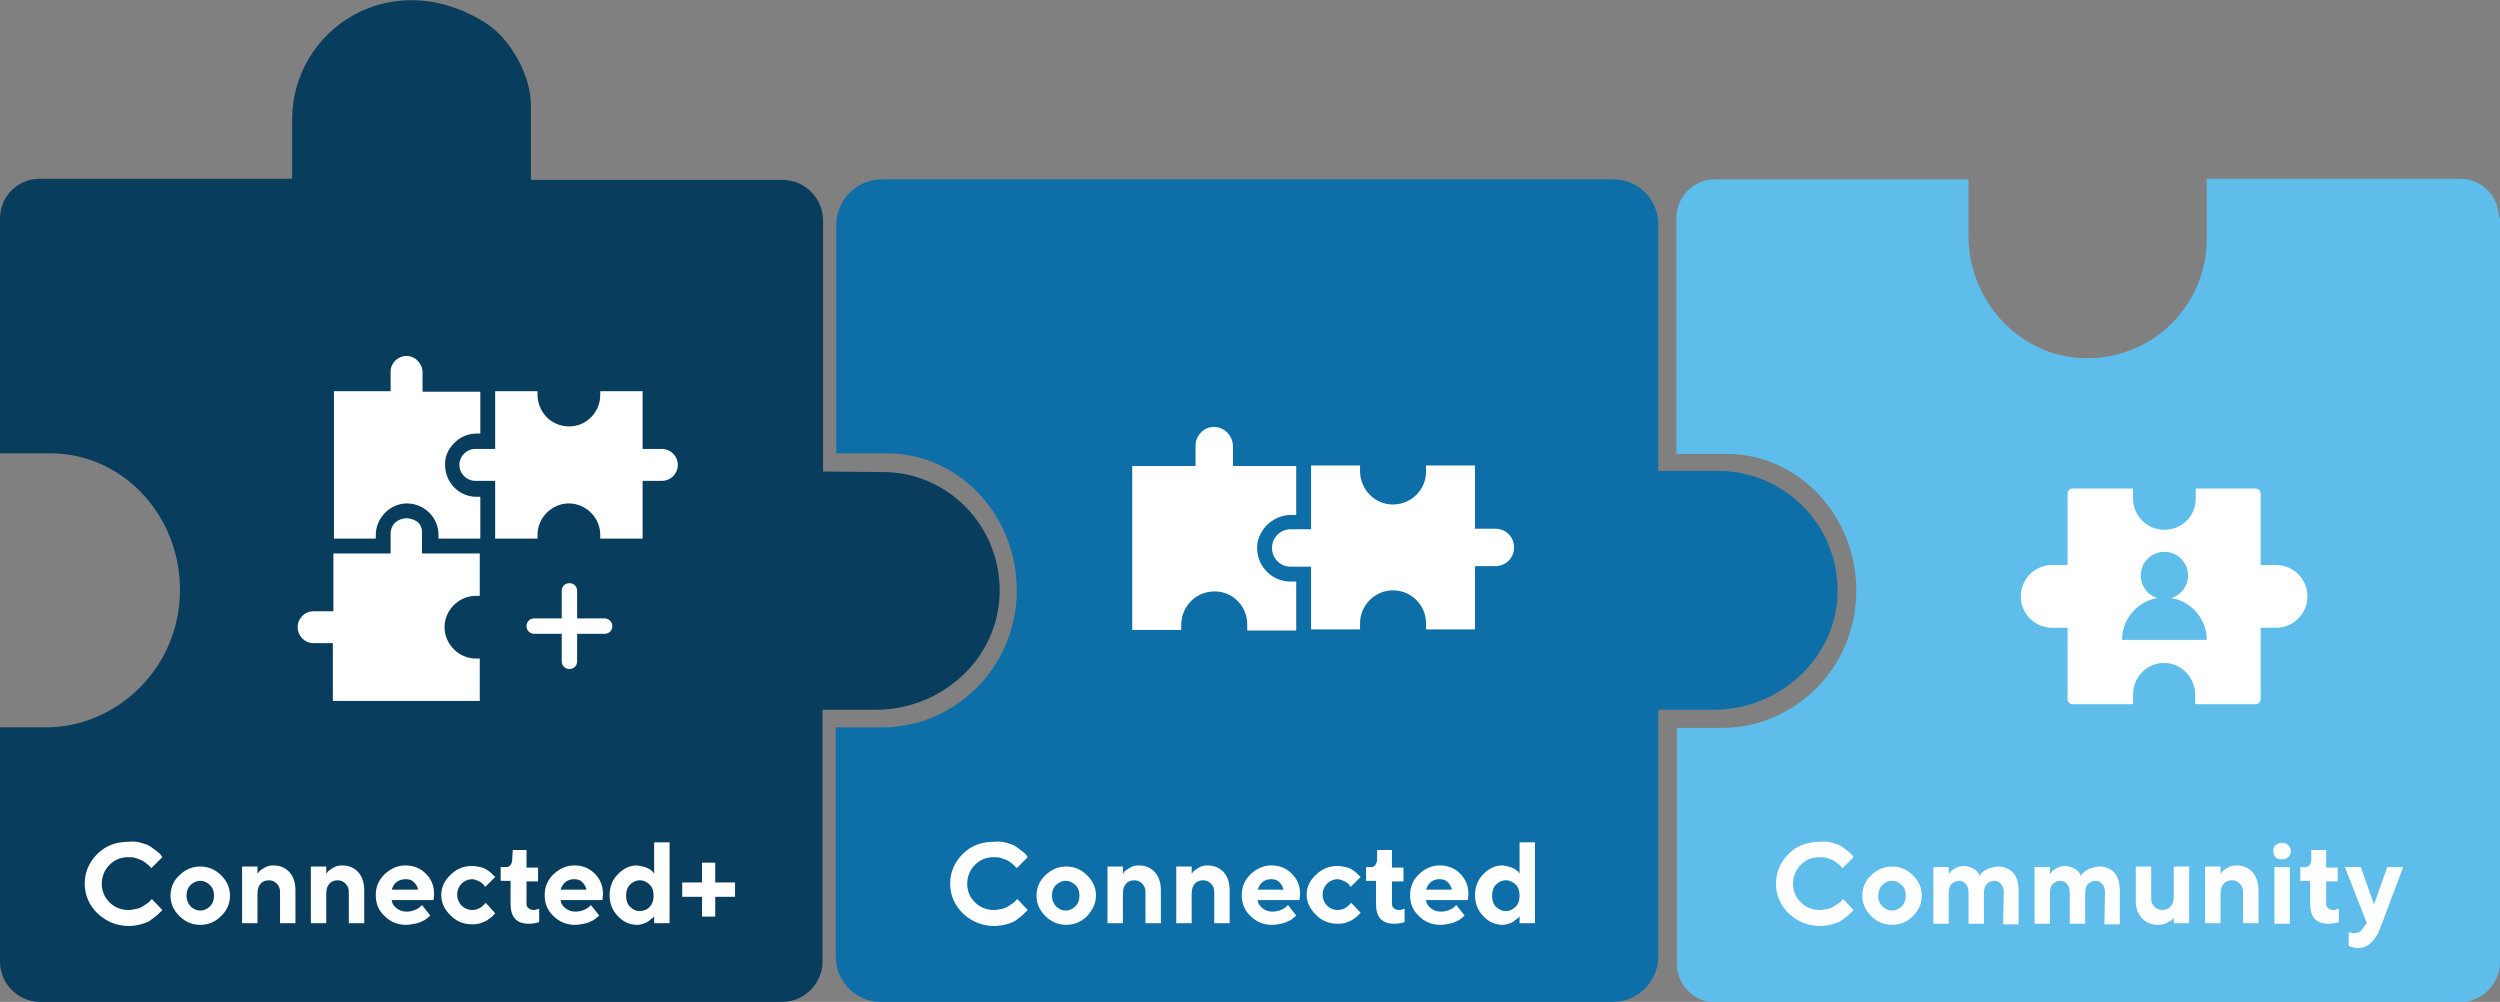
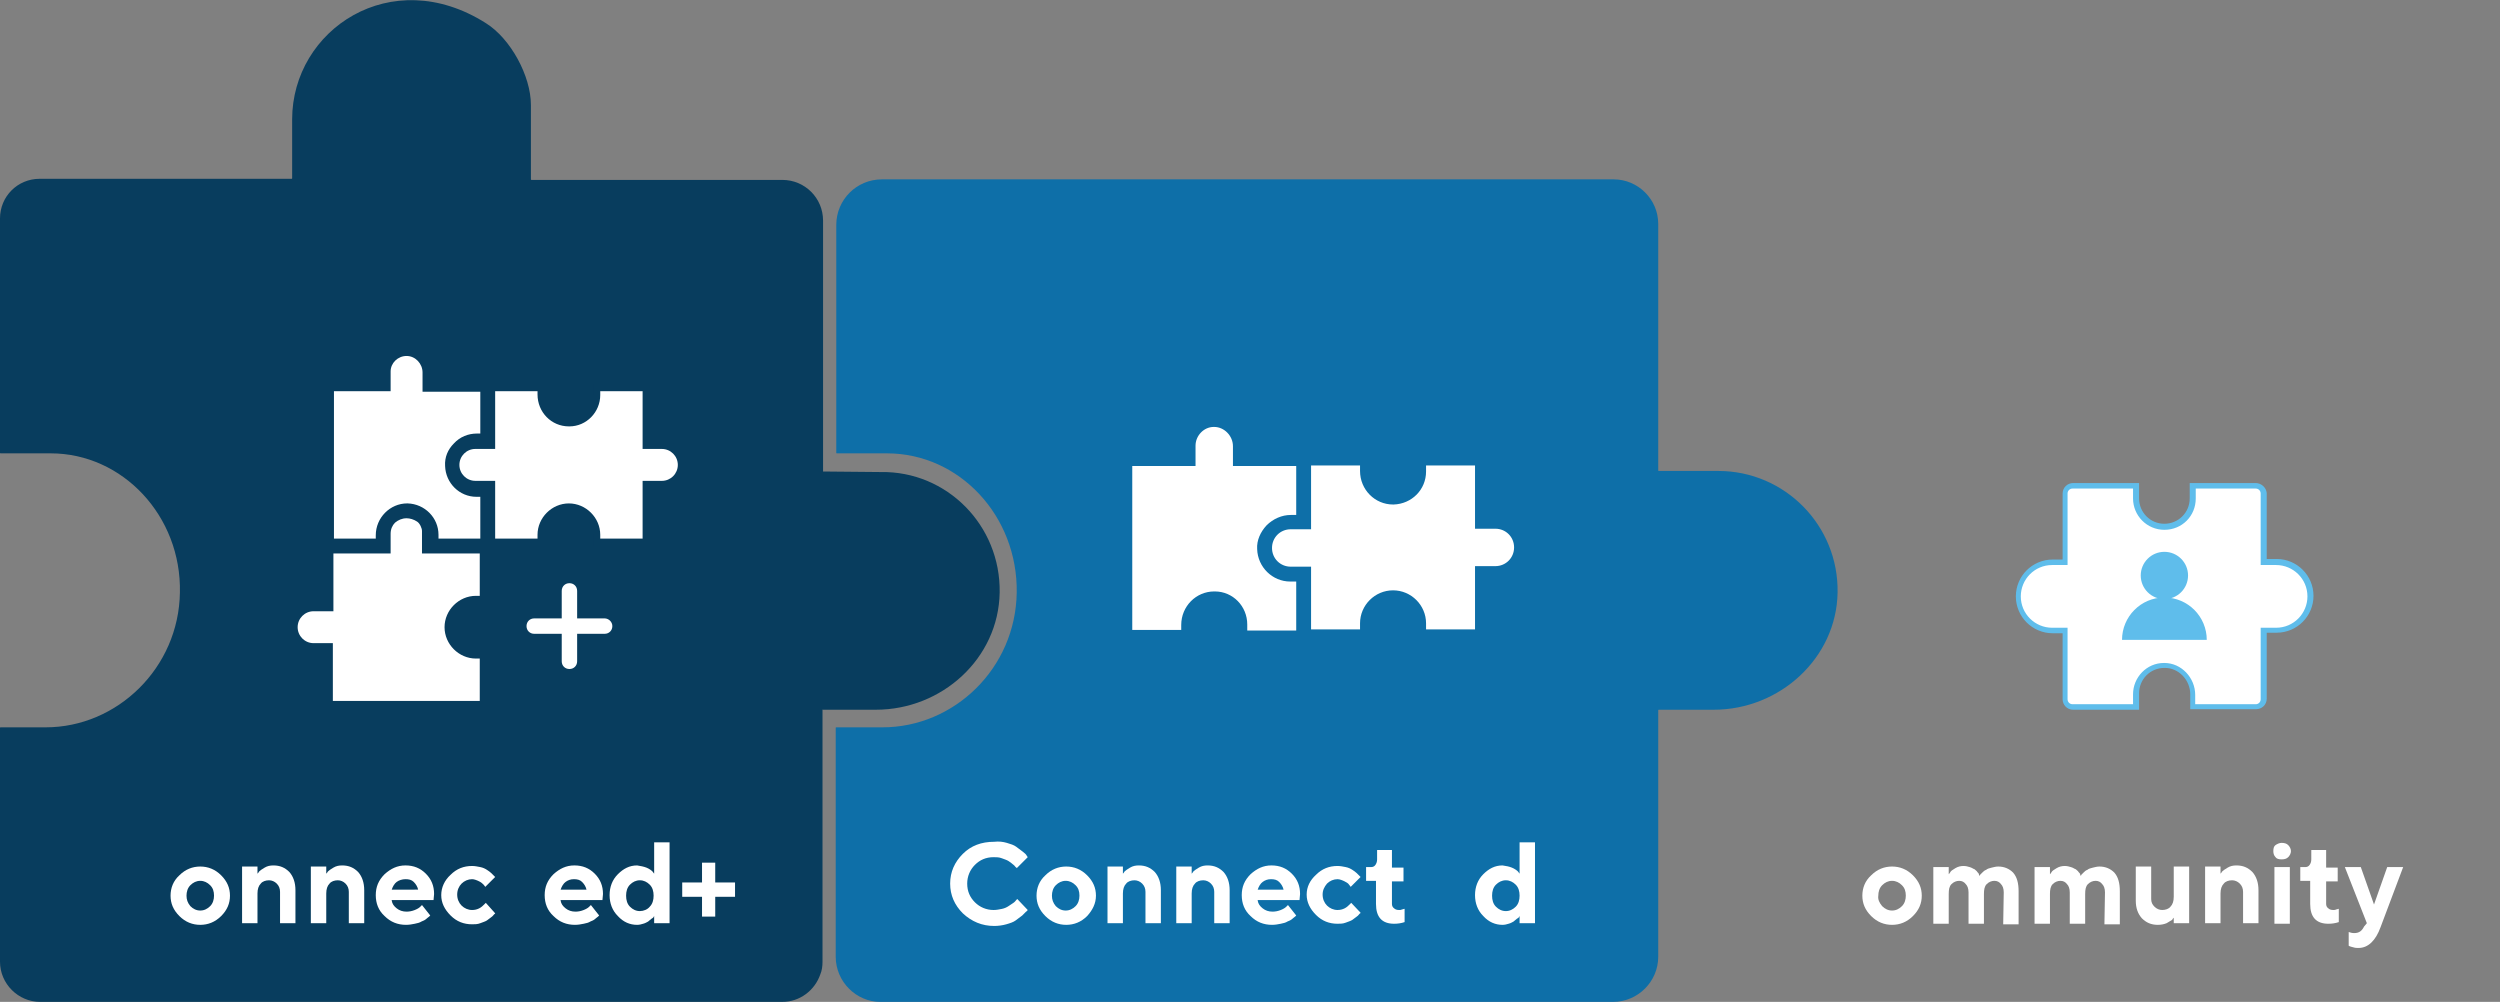
<svg xmlns="http://www.w3.org/2000/svg" version="1.1" id="Layer_1" x="0px" y="0px" viewBox="0 0 454.4 182.1" style="enable-background:new 0 0 454.4 182.1;" xml:space="preserve">
  <rect x="0" y="0" width="454.4" height="182.1" fill="#808080" stroke="none" />
  <style type="text/css">
	.st0{fill:#5FBDEB;}
	.st1{fill:#0E6FA8;}
	.st2{fill:#083D5E;}
	.st3{enable-background:new    ;}
	.st4{fill:#FFFFFF;}
</style>
  <g>
-     <path class="st0" d="M454.2,39.5c0-3.8-3.1-7-7-7h-46.1v10.9c0,11.9-9.5,21.5-21.3,21.7c-12.1,0.3-22-10-22-22.1V32.6h-46.1   c-3.8,0-7,3.1-7,7v42.9h9.1c13.2,0,23.8,11.4,23.6,25.3c-0.2,13.8-11.4,24.5-24.4,24.5h-8.2v42.9c0,3.8,3.1,7,7,7H447   c4.1,0,7.4-3.3,7.4-7.4V39.5H454.2z" />
-   </g>
+     </g>
  <g>
    <path class="st1" d="M312.3,85.6h-10.8c0,0-0.1,0-0.1-0.1V40.7c0-4.5-3.7-8.1-8.1-8.1h-133c-4.6,0-8.3,3.7-8.3,8.3v41.4   c0,0,0,0.1,0.1,0.1h9.1c13.2,0,23.8,11.4,23.6,25.3c-0.2,13.8-11.4,24.5-24.4,24.5H152c0,0-0.1,0-0.1,0.1v41.6   c0,4.5,3.7,8.2,8.1,8.2h133.2c4.5,0,8.2-3.7,8.2-8.2v-44.8c0,0,0-0.1,0.1-0.1h10c12,0,22.3-9.4,22.5-21.3   C334.2,95.5,324.4,85.6,312.3,85.6z" />
  </g>
  <g>
    <path class="st2" d="M181.7,107.7c-0.2,12-10.5,21.3-22.5,21.3h-9.8c0,0,0.1,0,0.1,0.1v45.7c0,0.8-0.1,1.6-0.4,2.3   c-1,2.9-3.7,5-6.9,5H7.3c-4,0-7.3-3.3-7.3-7.3v-42.5c0,0,0-0.1,0.1-0.1h8.2c13,0,24.2-10.8,24.4-24.5C33,93.8,22.3,82.4,9.2,82.4   H0.1c0,0-0.1,0-0.1-0.1V39.7c0-4,3.2-7.2,7.2-7.2H53c0,0,0.1,0,0.1-0.1V21.7c0-16.3,18-28.4,35.2-17.5c4.5,2.8,8.2,9.6,8.2,14.9   v13.5c0,0,0,0.1,0.1,0.1h45.6c4.1,0,7.4,3.3,7.4,7.4v45.6l10.5,0.1C172.1,85.6,181.9,95.5,181.7,107.7z" />
  </g>
  <g class="st3">
-     <path class="st4" d="M25.7,153.2c0.7,0.2,1.3,0.4,1.7,0.7c0.4,0.3,0.8,0.6,1.2,0.9s0.6,0.5,0.7,0.7l0.2,0.3l-2,2   c0-0.1-0.1-0.1-0.2-0.2c-0.1-0.1-0.2-0.3-0.5-0.5c-0.2-0.2-0.5-0.4-0.8-0.6c-0.3-0.2-0.7-0.3-1.2-0.5s-1-0.2-1.5-0.2   c-1.4,0-2.5,0.5-3.4,1.4s-1.4,2.1-1.4,3.4c0,1.4,0.5,2.5,1.4,3.4s2.1,1.4,3.4,1.4c0.5,0,1-0.1,1.5-0.2c0.5-0.1,0.9-0.3,1.2-0.5   c0.3-0.2,0.6-0.4,0.9-0.6s0.4-0.4,0.5-0.5l0.2-0.2l1.9,2c-0.1,0.1-0.1,0.2-0.3,0.3c-0.1,0.1-0.4,0.4-0.7,0.7   c-0.4,0.3-0.8,0.6-1.2,0.9c-0.4,0.3-1,0.5-1.7,0.7s-1.5,0.3-2.2,0.3c-2.2,0-4.1-0.8-5.7-2.3c-1.5-1.5-2.3-3.3-2.3-5.4   c0-2.1,0.8-3.9,2.3-5.4s3.4-2.2,5.7-2.2C24.2,152.9,25,153,25.7,153.2z" />
    <path class="st4" d="M40.2,166.5c-1.1,1.1-2.4,1.6-3.8,1.6s-2.7-0.5-3.8-1.6c-1.1-1.1-1.6-2.3-1.6-3.7s0.5-2.7,1.6-3.7   c1.1-1.1,2.4-1.6,3.8-1.6s2.7,0.5,3.8,1.6s1.6,2.3,1.6,3.7S41.3,165.4,40.2,166.5z M34.6,164.7c0.5,0.5,1.1,0.8,1.8,0.8   s1.3-0.3,1.8-0.8s0.7-1.2,0.7-1.9c0-0.8-0.2-1.4-0.7-1.9s-1.1-0.8-1.8-0.8s-1.3,0.3-1.8,0.8s-0.7,1.2-0.7,1.9   C33.9,163.5,34.1,164.1,34.6,164.7z" />
    <path class="st4" d="M46.8,158.8c0.1-0.1,0.2-0.2,0.3-0.4c0.2-0.2,0.5-0.4,1-0.7s1-0.4,1.6-0.4c1.2,0,2.1,0.4,2.9,1.2   c0.7,0.8,1.1,1.9,1.1,3.3v6h-2.8v-5.7c0-0.6-0.2-1.1-0.6-1.5c-0.4-0.4-0.9-0.6-1.4-0.6c-0.6,0-1.2,0.2-1.5,0.6   c-0.4,0.4-0.6,1-0.6,1.8v5.4H44v-10.3h2.8V158.8z" />
    <path class="st4" d="M59.3,158.8c0.1-0.1,0.2-0.2,0.3-0.4c0.2-0.2,0.5-0.4,1-0.7s1-0.4,1.6-0.4c1.2,0,2.1,0.4,2.9,1.2   c0.7,0.8,1.1,1.9,1.1,3.3v6h-2.8v-5.7c0-0.6-0.2-1.1-0.6-1.5c-0.4-0.4-0.9-0.6-1.4-0.6c-0.6,0-1.2,0.2-1.5,0.6   c-0.4,0.4-0.6,1-0.6,1.8v5.4h-2.8v-10.3h2.8V158.8z" />
    <path class="st4" d="M71.2,163.7c0.1,0.6,0.4,1,0.9,1.4s1.1,0.6,1.8,0.6c0.5,0,1-0.1,1.5-0.3s0.8-0.4,1-0.6l0.3-0.3l1.5,1.9   l-0.2,0.2c-0.1,0.1-0.3,0.2-0.5,0.4s-0.6,0.4-0.9,0.5c-0.3,0.2-0.7,0.3-1.2,0.4s-1,0.2-1.6,0.2c-1.5,0-2.8-0.5-3.9-1.6   c-1.1-1-1.6-2.3-1.6-3.8s0.5-2.7,1.6-3.8c1.1-1,2.3-1.6,3.8-1.6s2.7,0.5,3.7,1.5s1.5,2.2,1.5,3.7l-0.1,1.1h-7.6V163.7z M72.1,160.3   c-0.4,0.3-0.7,0.8-0.9,1.4H76c-0.1-0.5-0.4-1-0.8-1.4s-0.9-0.5-1.5-0.5S72.5,160,72.1,160.3z" />
    <path class="st4" d="M81.9,159c1.1-1.1,2.4-1.6,3.9-1.6c0.5,0,1,0.1,1.5,0.2c0.5,0.1,0.9,0.3,1.2,0.5c0.3,0.2,0.6,0.4,0.8,0.6   s0.4,0.4,0.5,0.5l0.2,0.2l-1.8,1.8c-0.1-0.1-0.1-0.2-0.3-0.4s-0.4-0.4-0.8-0.6c-0.4-0.2-0.9-0.4-1.3-0.4c-0.7,0-1.4,0.3-1.9,0.8   s-0.8,1.2-0.8,2s0.3,1.5,0.8,2s1.2,0.8,1.9,0.8c0.5,0,0.9-0.1,1.3-0.3s0.7-0.5,0.9-0.7l0.3-0.3L90,166c0,0.1-0.1,0.1-0.2,0.2   c-0.1,0.1-0.2,0.3-0.5,0.5s-0.5,0.4-0.8,0.6c-0.3,0.2-0.7,0.3-1.2,0.5s-1,0.2-1.5,0.2c-1.5,0-2.8-0.5-3.9-1.6s-1.7-2.3-1.7-3.7   S80.8,160,81.9,159z" />
-     <path class="st4" d="M93.2,154.5h2.5v3.2h2.1v2.5h-2.1v4.1c0,0.3,0.1,0.6,0.4,0.8s0.5,0.3,0.9,0.3c0.2,0,0.4,0,0.5-0.1   c0.2,0,0.3-0.1,0.4-0.1H98v2.4c-0.6,0.2-1.2,0.3-1.9,0.3c-2.2,0-3.3-1.2-3.3-3.6v-4.2H91v-2.5h1c0.3,0,0.6-0.1,0.8-0.4   s0.3-0.6,0.3-1L93.2,154.5L93.2,154.5z" />
    <path class="st4" d="M101.9,163.7c0.1,0.6,0.4,1,0.9,1.4s1.1,0.6,1.8,0.6c0.5,0,1-0.1,1.5-0.3s0.8-0.4,1-0.6l0.3-0.3l1.5,1.9   l-0.2,0.2c-0.1,0.1-0.3,0.2-0.5,0.4s-0.6,0.4-0.9,0.5c-0.3,0.2-0.7,0.3-1.2,0.4s-1,0.2-1.6,0.2c-1.5,0-2.8-0.5-3.9-1.6   c-1.1-1-1.6-2.3-1.6-3.8s0.5-2.7,1.6-3.8c1.1-1,2.3-1.6,3.8-1.6s2.7,0.5,3.7,1.5s1.5,2.2,1.5,3.7l-0.1,1.1h-7.6V163.7z    M102.8,160.3c-0.4,0.3-0.7,0.8-0.9,1.4h4.7c-0.1-0.5-0.4-1-0.8-1.4s-0.9-0.5-1.5-0.5S103.2,160,102.8,160.3z" />
    <path class="st4" d="M117.5,157.7c0.5,0.2,0.9,0.5,1.1,0.7l0.3,0.4v-5.7h2.8v14.7h-2.8v-1.3c0,0-0.1,0.1-0.1,0.2   c-0.1,0.1-0.2,0.2-0.4,0.3c-0.2,0.2-0.4,0.3-0.6,0.5c-0.2,0.1-0.5,0.3-0.9,0.4c-0.3,0.1-0.7,0.2-1.1,0.2c-1.3,0-2.5-0.5-3.5-1.6   c-1-1-1.5-2.3-1.5-3.8s0.5-2.8,1.5-3.8s2.1-1.6,3.5-1.6C116.4,157.4,117,157.5,117.5,157.7z M118.1,164.8c0.5-0.5,0.7-1.2,0.7-2   s-0.2-1.5-0.7-2s-1.1-0.8-1.8-0.8s-1.3,0.3-1.8,0.8s-0.7,1.2-0.7,2s0.2,1.5,0.7,2s1.1,0.8,1.8,0.8S117.7,165.3,118.1,164.8z" />
    <path class="st4" d="M127.6,166.6V163H124v-2.6h3.6v-3.6h2.4v3.6h3.6v2.6H130v3.6H127.6z" />
  </g>
  <g class="st3">
-     <path class="st4" d="M333.1,153.2c0.7,0.2,1.3,0.4,1.7,0.7s0.8,0.6,1.2,0.9c0.3,0.3,0.6,0.5,0.7,0.7l0.2,0.3l-2,2   c0-0.1-0.1-0.1-0.2-0.2c-0.1-0.1-0.2-0.3-0.5-0.5c-0.2-0.2-0.5-0.4-0.8-0.6c-0.3-0.2-0.7-0.3-1.2-0.5s-1-0.2-1.5-0.2   c-1.4,0-2.5,0.5-3.4,1.4s-1.4,2.1-1.4,3.4c0,1.4,0.5,2.5,1.4,3.4s2.1,1.4,3.4,1.4c0.5,0,1-0.1,1.5-0.2c0.5-0.1,0.9-0.3,1.2-0.5   c0.3-0.2,0.6-0.4,0.9-0.6s0.4-0.4,0.5-0.5l0.2-0.2l1.9,2c-0.1,0.1-0.1,0.2-0.3,0.3c-0.1,0.1-0.4,0.4-0.7,0.7   c-0.4,0.3-0.8,0.6-1.2,0.9c-0.4,0.3-1,0.5-1.7,0.7s-1.5,0.3-2.2,0.3c-2.2,0-4.1-0.8-5.7-2.3c-1.5-1.5-2.3-3.3-2.3-5.4   c0-2.1,0.8-3.9,2.3-5.4s3.4-2.2,5.7-2.2C331.7,152.9,332.4,153,333.1,153.2z" />
    <path class="st4" d="M347.7,166.5c-1.1,1.1-2.4,1.6-3.8,1.6s-2.7-0.5-3.8-1.6c-1.1-1.1-1.6-2.3-1.6-3.7s0.5-2.7,1.6-3.7   c1.1-1.1,2.4-1.6,3.8-1.6s2.7,0.5,3.8,1.6c1.1,1.1,1.6,2.3,1.6,3.7S348.8,165.4,347.7,166.5z M342.1,164.7c0.5,0.5,1.1,0.8,1.8,0.8   s1.3-0.3,1.8-0.8s0.7-1.2,0.7-1.9c0-0.8-0.2-1.4-0.7-1.9s-1.1-0.8-1.8-0.8s-1.3,0.3-1.8,0.8s-0.7,1.2-0.7,1.9   C341.3,163.5,341.6,164.1,342.1,164.7z" />
    <path class="st4" d="M364.2,162.2c0-0.7-0.2-1.2-0.5-1.5c-0.3-0.4-0.7-0.6-1.2-0.6s-1,0.2-1.4,0.6c-0.4,0.4-0.5,1-0.5,1.8v5.4h-2.8   v-5.7c0-0.7-0.2-1.2-0.5-1.5c-0.3-0.4-0.7-0.6-1.2-0.6s-1,0.2-1.4,0.6c-0.4,0.4-0.5,1-0.5,1.8v5.4h-2.8v-10.3h2.8v1.3   c0.1-0.1,0.2-0.2,0.3-0.4c0.1-0.2,0.4-0.4,0.9-0.7s1-0.4,1.5-0.4c0.4,0,0.8,0.1,1.1,0.2c0.4,0.1,0.6,0.3,0.9,0.4   c0.2,0.2,0.4,0.3,0.5,0.5c0.2,0.2,0.3,0.3,0.3,0.5l0.1,0.2c0,0,0.1-0.1,0.1-0.2c0.1-0.1,0.2-0.2,0.4-0.4c0.2-0.2,0.4-0.4,0.7-0.5   c0.2-0.2,0.6-0.3,1-0.4c0.4-0.1,0.8-0.2,1.2-0.2c1.1,0,2,0.4,2.7,1.1c0.7,0.8,1,1.9,1,3.4v6h-2.8L364.2,162.2L364.2,162.2z" />
    <path class="st4" d="M382.6,162.2c0-0.7-0.2-1.2-0.5-1.5c-0.3-0.4-0.7-0.6-1.2-0.6s-1,0.2-1.4,0.6c-0.4,0.4-0.5,1-0.5,1.8v5.4h-2.8   v-5.7c0-0.7-0.2-1.2-0.5-1.5c-0.3-0.4-0.7-0.6-1.2-0.6s-1,0.2-1.4,0.6c-0.4,0.4-0.5,1-0.5,1.8v5.4h-2.8v-10.3h2.8v1.3   c0.1-0.1,0.2-0.2,0.3-0.4c0.1-0.2,0.4-0.4,0.9-0.7s1-0.4,1.5-0.4c0.4,0,0.8,0.1,1.1,0.2c0.4,0.1,0.6,0.3,0.9,0.4   c0.2,0.2,0.4,0.3,0.5,0.5c0.2,0.2,0.3,0.3,0.3,0.5l0.1,0.2c0,0,0.1-0.1,0.1-0.2c0.1-0.1,0.2-0.2,0.4-0.4c0.2-0.2,0.4-0.4,0.7-0.5   c0.2-0.2,0.6-0.3,1-0.4c0.4-0.1,0.8-0.2,1.2-0.2c1.1,0,2,0.4,2.7,1.1c0.7,0.8,1,1.9,1,3.4v6h-2.8L382.6,162.2L382.6,162.2z" />
    <path class="st4" d="M395.1,166.8c-0.1,0.1-0.2,0.2-0.3,0.4c-0.2,0.1-0.5,0.3-1,0.6c-0.5,0.2-1,0.3-1.6,0.3c-1.2,0-2.1-0.4-2.9-1.2   c-0.7-0.8-1.1-1.8-1.1-3.2v-6.2h2.8v5.9c0,0.6,0.2,1,0.6,1.4s0.9,0.6,1.4,0.6c0.6,0,1.2-0.2,1.5-0.6c0.4-0.4,0.6-1,0.6-1.8v-5.5   h2.8v10.3h-2.8V166.8z" />
    <path class="st4" d="M403.6,158.8c0.1-0.1,0.2-0.2,0.3-0.4c0.2-0.2,0.5-0.4,1-0.7s1-0.4,1.6-0.4c1.2,0,2.1,0.4,2.9,1.2   c0.7,0.8,1.1,1.9,1.1,3.3v6h-2.8v-5.7c0-0.6-0.2-1.1-0.6-1.5s-0.9-0.6-1.4-0.6c-0.6,0-1.2,0.2-1.5,0.6c-0.4,0.4-0.6,1-0.6,1.8v5.4   h-2.8v-10.3h2.8V158.8z" />
    <path class="st4" d="M415.9,155.8c-0.3,0.3-0.7,0.4-1.2,0.4s-0.9-0.1-1.1-0.4c-0.3-0.3-0.4-0.7-0.4-1.1c0-0.5,0.1-0.9,0.4-1.1   s0.7-0.4,1.1-0.4c0.5,0,0.9,0.1,1.2,0.4s0.5,0.7,0.5,1.1S416.2,155.5,415.9,155.8z M416.2,167.9h-2.8v-10.3h2.8V167.9z" />
    <path class="st4" d="M420.3,154.5h2.5v3.2h2.1v2.5h-2.1v4.1c0,0.3,0.1,0.6,0.4,0.8c0.2,0.2,0.5,0.3,0.9,0.3c0.2,0,0.4,0,0.5-0.1   c0.2,0,0.3-0.1,0.4-0.1h0.1v2.4c-0.6,0.2-1.2,0.3-1.9,0.3c-2.2,0-3.3-1.2-3.3-3.6v-4.2h-1.8v-2.5h0.9c0.3,0,0.6-0.1,0.8-0.4   s0.3-0.6,0.3-1v-1.7H420.3z" />
    <path class="st4" d="M430.2,167.8l-4-10.2h2.9l2.4,6.8l2.4-6.8h2.9l-4.1,10.9c-0.9,2.5-2.3,3.8-4,3.8c-0.3,0-0.6,0-0.9-0.1   s-0.5-0.1-0.7-0.2l-0.2-0.1v-2.5c0.3,0.1,0.6,0.2,1,0.2c0.9,0,1.4-0.4,1.8-1.2L430.2,167.8z" />
  </g>
  <g>
    <g>
      <path class="st4" d="M78.9,98.5v-1.4c0-2.7-2.2-4.9-4.9-5l0,0c-2.8,0-5.1,2.3-5.1,5.1v1.3h-9.1V70.6c0-0.1,0.1-0.2,0.2-0.2h10.3    v-2.9c0-1.9,1.6-3.5,3.5-3.6l0,0c2,0,3.6,1.7,3.6,3.7v2.8h10.3c0.1,0,0.2,0.1,0.2,0.2v8.9h-1.3c-1.4,0-2.7,0.6-3.7,1.5    c-0.9,1-1.5,2.2-1.4,3.5c0.1,2.7,2.3,4.9,5,4.9H88v8.9c0,0.1-0.1,0.2-0.2,0.2H78.9z" />
      <path class="st2" d="M73.9,64.7c1.6,0,2.9,1.4,2.9,3v2.1v1.4h1.4h9.1v7.6h-0.6c-1.6,0-3.1,0.6-4.2,1.8c-1.1,1.1-1.7,2.5-1.6,4.1    c0.1,3.1,2.6,5.6,5.7,5.6h0.7v7.6h-7.6v-0.7c0-3.1-2.5-5.6-5.6-5.7H74c-3.1,0-5.7,2.6-5.7,5.8v0.6h-7.6V71.1h9.1H71v-1.4v-2.2    C71,66,72.3,64.7,73.9,64.7L73.9,64.7 M73.9,63.3C73.9,63.3,73.8,63.3,73.9,63.3c-2.4,0-4.3,1.9-4.3,4.3v2.2H60    c-0.5,0-0.9,0.4-0.9,0.9v28.6h10.5v-2.1c0-2.4,1.9-4.4,4.3-4.4H74c2.3,0,4.2,1.9,4.2,4.3v2.2h9.6c0.5,0,0.9-0.4,0.9-0.9v-9.6h-2.2    c-2.3,0-4.2-1.9-4.3-4.2c0-2.4,2-4.4,4.4-4.4h2.1v-9.6c0-0.5-0.4-0.9-0.9-0.9h-9.6v-2.1C78.2,65.3,76.3,63.3,73.9,63.3L73.9,63.3z    " />
    </g>
    <g>
      <path class="st4" d="M108.4,98.5V97c0-2.8-2.2-5-5-5s-5,2.2-5,5v1.5h-9.1V88h-2.9c-2,0-3.6-1.6-3.6-3.6s1.6-3.6,3.6-3.6h2.9V70.4    h9.1v1.4c0,2.8,2.2,5.1,5,5.1s5-2.3,5-5v-1.4h9.1V81h2.8c2,0,3.6,1.6,3.6,3.6s-1.6,3.6-3.6,3.6h-2.8v10.5h-9.1V98.5z" />
      <path class="st2" d="M116.8,71.1v9.1v1.4h1.4h2.1c1.6,0,2.9,1.3,2.9,2.9s-1.3,2.9-2.9,2.9h-2.1h-1.4v1.4v9.1h-7.7v-0.7    c0-3.1-2.6-5.7-5.7-5.7s-5.7,2.6-5.7,5.7v0.7H90v-9.1v-1.4h-1.4h-2.2c-1.6,0-2.9-1.3-2.9-2.9s1.3-2.9,2.9-2.9h2.2H90v-1.4v-9.1    h7.7v0.6c0,3.2,2.5,5.8,5.7,5.8h0.1c3.1,0,5.6-2.6,5.6-5.7v-0.7L116.8,71.1 M117.6,69.7h-9.8v2.2c0,2.3-1.9,4.2-4.2,4.3h-0.1    c-2.4,0-4.3-2-4.3-4.4v-2.1h-9.8c-0.4,0-0.7,0.3-0.7,0.7v9.8h-2.2c-2.4,0-4.3,1.9-4.3,4.3s1.9,4.3,4.3,4.3h2.2v9.8    c0,0.4,0.3,0.7,0.7,0.7h9.8v-2.2c0-2.4,1.9-4.3,4.3-4.3s4.3,1.9,4.3,4.3v2.2h9.8c0.4,0,0.7-0.3,0.7-0.7v-9.8h2.1    c2.4,0,4.3-1.9,4.3-4.3s-1.9-4.3-4.3-4.3h-2.1v-9.8C118.2,70,117.9,69.7,117.6,69.7L117.6,69.7z" />
    </g>
    <g>
      <path class="st4" d="M59.8,128.1v-10.5H57c-2,0-3.6-1.6-3.6-3.6s1.6-3.6,3.6-3.6h2.9V100h10.5v-2.9c0-2,1.6-3.6,3.6-3.6    c0.8,0,1.6,0.2,2.3,0.7c0.7,0.4,1.3,1.5,1.3,2.3v3.4H88v9.1h-1.4c-2.8,0-5,2.2-5,5s2.2,5,5,5H88v9.1H59.8z" />
      <path class="st2" d="M73.9,94.2c0.6,0,1.3,0.2,1.9,0.6c0.5,0.3,0.9,1.2,0.9,1.7v2.7v1.4h1.4h9.1v7.7h-0.7c-3.1,0-5.7,2.6-5.7,5.7    s2.6,5.7,5.7,5.7h0.7v7.7H60.5v-9.1v-1.4h-1.4H57c-1.6,0-2.9-1.3-2.9-2.9s1.3-2.9,2.9-2.9h2.2h1.4v-1.4v-9.1h9.1H71v-1.4V97    c0-0.8,0.3-1.5,0.8-2C72.4,94.5,73.1,94.2,73.9,94.2 M73.9,92.8c-2.4,0-4.3,1.9-4.3,4.3v2.2H59.1l0,0v10.5H57    c-2.4,0-4.3,1.9-4.3,4.3s1.9,4.3,4.3,4.3h2.2v10.5h29.6v-10.5h-2.2c-2.4,0-4.3-1.9-4.3-4.3s1.9-4.3,4.3-4.3h2.2V99.3l0,0H78.2    v-2.7c0-1-0.7-2.4-1.6-2.9C75.7,93.1,74.8,92.8,73.9,92.8L73.9,92.8z" />
    </g>
    <path class="st4" d="M109.9,112.4h-5v-5c0-0.8-0.6-1.4-1.4-1.4s-1.4,0.6-1.4,1.4v5h-5c-0.8,0-1.4,0.6-1.4,1.4s0.6,1.4,1.4,1.4h5v5   c0,0.8,0.6,1.4,1.4,1.4s1.4-0.6,1.4-1.4v-5h5c0.8,0,1.4-0.6,1.4-1.4S110.6,112.4,109.9,112.4z" />
  </g>
  <g class="st3">
    <path class="st4" d="M183,153.2c0.7,0.2,1.3,0.4,1.7,0.7s0.8,0.6,1.2,0.9s0.6,0.5,0.7,0.7l0.2,0.3l-2,2c0-0.1-0.1-0.1-0.2-0.2   c-0.1-0.1-0.2-0.3-0.5-0.5c-0.2-0.2-0.5-0.4-0.8-0.6c-0.3-0.2-0.7-0.3-1.2-0.5s-1-0.2-1.5-0.2c-1.4,0-2.5,0.5-3.4,1.4   s-1.4,2.1-1.4,3.4c0,1.4,0.5,2.5,1.4,3.4s2.1,1.4,3.4,1.4c0.5,0,1-0.1,1.5-0.2c0.5-0.1,0.9-0.3,1.2-0.5s0.6-0.4,0.9-0.6   s0.4-0.4,0.5-0.5l0.2-0.2l1.9,2c-0.1,0.1-0.1,0.2-0.3,0.3c-0.1,0.1-0.4,0.4-0.7,0.7c-0.4,0.3-0.8,0.6-1.2,0.9   c-0.4,0.3-1,0.5-1.7,0.7s-1.5,0.3-2.2,0.3c-2.2,0-4.1-0.8-5.7-2.3c-1.5-1.5-2.3-3.3-2.3-5.4c0-2.1,0.8-3.9,2.3-5.4s3.4-2.2,5.7-2.2   C181.6,152.9,182.3,153,183,153.2z" />
    <path class="st4" d="M197.6,166.5c-1.1,1.1-2.4,1.6-3.8,1.6s-2.7-0.5-3.8-1.6s-1.6-2.3-1.6-3.7s0.5-2.7,1.6-3.7   c1.1-1.1,2.4-1.6,3.8-1.6s2.7,0.5,3.8,1.6s1.6,2.3,1.6,3.7S198.6,165.4,197.6,166.5z M191.9,164.7c0.5,0.5,1.1,0.8,1.8,0.8   s1.3-0.3,1.8-0.8s0.7-1.2,0.7-1.9c0-0.8-0.2-1.4-0.7-1.9s-1.1-0.8-1.8-0.8s-1.3,0.3-1.8,0.8s-0.7,1.2-0.7,1.9   S191.4,164.1,191.9,164.7z" />
    <path class="st4" d="M204.1,158.8c0.1-0.1,0.2-0.2,0.3-0.4c0.2-0.2,0.5-0.4,1-0.7s1-0.4,1.6-0.4c1.2,0,2.1,0.4,2.9,1.2   c0.7,0.8,1.1,1.9,1.1,3.3v6h-2.8v-5.7c0-0.6-0.2-1.1-0.6-1.5c-0.4-0.4-0.9-0.6-1.4-0.6c-0.6,0-1.2,0.2-1.5,0.6   c-0.4,0.4-0.6,1-0.6,1.8v5.4h-2.8v-10.3h2.8V158.8z" />
    <path class="st4" d="M216.6,158.8c0.1-0.1,0.2-0.2,0.3-0.4c0.2-0.2,0.5-0.4,1-0.7s1-0.4,1.6-0.4c1.2,0,2.1,0.4,2.9,1.2   c0.7,0.8,1.1,1.9,1.1,3.3v6h-2.8v-5.7c0-0.6-0.2-1.1-0.6-1.5c-0.4-0.4-0.9-0.6-1.4-0.6c-0.6,0-1.2,0.2-1.5,0.6   c-0.4,0.4-0.6,1-0.6,1.8v5.4h-2.8v-10.3h2.8V158.8z" />
    <path class="st4" d="M228.6,163.7c0.1,0.6,0.4,1,0.9,1.4s1.1,0.6,1.8,0.6c0.5,0,1-0.1,1.5-0.3s0.8-0.4,1-0.6l0.3-0.3l1.5,1.9   l-0.2,0.2c-0.1,0.1-0.3,0.2-0.5,0.4s-0.6,0.4-0.9,0.5c-0.3,0.2-0.7,0.3-1.2,0.4c-0.5,0.1-1,0.2-1.6,0.2c-1.5,0-2.8-0.5-3.9-1.6   c-1.1-1-1.6-2.3-1.6-3.8s0.5-2.7,1.6-3.8c1.1-1,2.3-1.6,3.8-1.6s2.7,0.5,3.7,1.5s1.5,2.2,1.5,3.7l-0.1,1.1h-7.6V163.7z    M229.5,160.3c-0.4,0.3-0.7,0.8-0.9,1.4h4.7c-0.1-0.5-0.4-1-0.8-1.4c-0.4-0.4-0.9-0.5-1.5-0.5S229.9,160,229.5,160.3z" />
    <path class="st4" d="M239.2,159c1.1-1.1,2.4-1.6,3.9-1.6c0.5,0,1,0.1,1.5,0.2c0.5,0.1,0.9,0.3,1.2,0.5s0.6,0.4,0.8,0.6   s0.4,0.4,0.5,0.5l0.2,0.2l-1.8,1.8c-0.1-0.1-0.1-0.2-0.3-0.4c-0.1-0.2-0.4-0.4-0.8-0.6c-0.4-0.2-0.9-0.4-1.3-0.4   c-0.7,0-1.4,0.3-1.9,0.8c-0.5,0.6-0.8,1.2-0.8,2s0.3,1.5,0.8,2s1.2,0.8,1.9,0.8c0.5,0,0.9-0.1,1.3-0.3c0.4-0.2,0.7-0.5,0.9-0.7   l0.3-0.3l1.7,1.8c0,0.1-0.1,0.1-0.2,0.2c-0.1,0.1-0.2,0.3-0.5,0.5s-0.5,0.4-0.8,0.6c-0.3,0.2-0.7,0.3-1.2,0.5s-1,0.2-1.5,0.2   c-1.5,0-2.8-0.5-3.9-1.6c-1.1-1.1-1.7-2.3-1.7-3.7S238.1,160,239.2,159z" />
    <path class="st4" d="M250.5,154.5h2.5v3.2h2.1v2.5H253v4.1c0,0.3,0.1,0.6,0.4,0.8c0.2,0.2,0.5,0.3,0.9,0.3c0.2,0,0.4,0,0.5-0.1   c0.2,0,0.3-0.1,0.4-0.1h0.1v2.4c-0.6,0.2-1.2,0.3-1.9,0.3c-2.2,0-3.3-1.2-3.3-3.6v-4.2h-1.8v-2.5h0.9c0.3,0,0.6-0.1,0.8-0.4   s0.3-0.6,0.3-1v-1.7H250.5z" />
-     <path class="st4" d="M259.2,163.7c0.1,0.6,0.4,1,0.9,1.4s1.1,0.6,1.8,0.6c0.5,0,1-0.1,1.5-0.3s0.8-0.4,1-0.6l0.3-0.3l1.5,1.9   l-0.2,0.2c-0.1,0.1-0.3,0.2-0.5,0.4s-0.6,0.4-0.9,0.5c-0.3,0.2-0.7,0.3-1.2,0.4c-0.5,0.1-1,0.2-1.6,0.2c-1.5,0-2.8-0.5-3.9-1.6   c-1.1-1-1.6-2.3-1.6-3.8s0.5-2.7,1.6-3.8c1.1-1,2.3-1.6,3.8-1.6s2.7,0.5,3.7,1.5s1.5,2.2,1.5,3.7l-0.1,1.1h-7.6V163.7z    M260.1,160.3c-0.4,0.3-0.7,0.8-0.9,1.4h4.7c-0.1-0.5-0.4-1-0.8-1.4s-0.9-0.5-1.5-0.5S260.5,160,260.1,160.3z" />
    <path class="st4" d="M274.8,157.7c0.5,0.2,0.9,0.5,1.1,0.7l0.3,0.4v-5.7h2.8v14.7h-2.8v-1.3c0,0-0.1,0.1-0.1,0.2   c-0.1,0.1-0.2,0.2-0.4,0.3c-0.2,0.2-0.4,0.3-0.6,0.5c-0.2,0.1-0.5,0.3-0.9,0.4c-0.3,0.1-0.7,0.2-1.1,0.2c-1.3,0-2.5-0.5-3.5-1.6   c-1-1-1.5-2.3-1.5-3.8s0.5-2.8,1.5-3.8s2.1-1.6,3.5-1.6C273.8,157.4,274.3,157.5,274.8,157.7z M275.5,164.8c0.5-0.5,0.7-1.2,0.7-2   s-0.2-1.5-0.7-2s-1.1-0.8-1.8-0.8s-1.3,0.3-1.8,0.8s-0.7,1.2-0.7,2s0.2,1.5,0.7,2s1.1,0.8,1.8,0.8S275,165.3,275.5,164.8z" />
  </g>
  <g>
    <g>
      <path class="st4" d="M226.1,115.1v-1.7c0-2.9-2.4-5.3-5.3-5.4l0,0c-3.1,0-5.5,2.5-5.5,5.5v1.6h-10.2V84.3c0-0.2,0.2-0.3,0.3-0.3    h11.2v-3c0-2.2,1.8-4,4-4.1l0,0c2.3,0,4.1,1.9,4.1,4.2V84H236c0.2,0,0.3,0.1,0.3,0.3v9.9h-1.6c-1.5,0-2.9,0.6-3.9,1.7    c-1,1-1.6,2.4-1.5,3.8c0.1,2.9,2.5,5.3,5.4,5.3h1.7v9.9c0,0.2-0.1,0.3-0.3,0.3h-10L226.1,115.1L226.1,115.1z" />
      <path class="st1" d="M220.7,76.3v1.3c1.8,0,3.4,1.6,3.4,3.5v2.3v1.3h1.3h10.2v8.9h-1c-1.6,0-3.2,0.7-4.4,1.9    c-1.1,1.2-1.8,2.7-1.7,4.3c0.1,3.3,2.8,5.9,6,5.9h1.1v8.9h-8.9v-1.1c0-3.3-2.6-6-5.9-6h-0.1c-3.3,0-6,2.7-6,6.1v0.9h-8.9V84.7H216    h1.3v-1.3V81c0-1.8,1.5-3.4,3.3-3.4h0.1L220.7,76.3 M220.7,76.3L220.7,76.3c-2.6,0-4.7,2.1-4.7,4.7v2.4h-10.5c-0.6,0-1,0.4-1,1    v31.5H216v-2.3c0-2.6,2.1-4.8,4.7-4.8h0.1c2.6,0,4.6,2.1,4.6,4.7v2.4H236c0.5,0,1-0.4,1-1v-10.6h-2.4c-2.6,0-4.7-2.1-4.7-4.6    c-0.1-2.6,2.2-4.8,4.8-4.8h2.3V84.3c0-0.5-0.4-1-1-1h-10.6V81C225.4,78.5,223.3,76.3,220.7,76.3L220.7,76.3z" />
    </g>
    <g>
      <path class="st4" d="M258.5,115.1v-1.7c0-3-2.4-5.4-5.4-5.4s-5.4,2.4-5.4,5.4v1.7h-10.1l-0.1-10.9v-0.7h-3c-2.2,0-4-1.8-4-4    s1.8-4,4-4h3V84.1l10.2-0.1v1.6c0,3,2.4,5.5,5.3,5.5c3,0,5.4-2.5,5.4-5.4V84h10.1l0.1,10.9v0.7h3c2.2,0,4.1,1.8,4.1,4    s-1.8,4-4.1,4h-3V115l-0.1,0.1H258.5z" />
      <path class="st1" d="M268.1,84.6v10.2v1.3h1.3h2.4c1.9,0,3.4,1.5,3.4,3.4s-1.5,3.4-3.4,3.4h-2.4h-1.3v1.3v10.2h-8.9v-1.1    c0-3.3-2.7-6-6-6c-3.3,0-6,2.7-6,6v1.1h-8.9v-10.2V103H237h-2.4c-1.9,0-3.4-1.5-3.4-3.4s1.5-3.4,3.4-3.4h2.4h1.3v-1.3V84.6h8.9v1    c0,3.4,2.7,6.1,6,6.1h0.1c3.3-0.1,5.9-2.7,5.9-6v-1.1H268.1 M268.7,83.3h-10.8v2.4c0,2.6-2.1,4.7-4.6,4.7h-0.1    c-2.6,0-4.7-2.2-4.7-4.8v-2.3h-10.8c-0.4,0-0.7,0.3-0.7,0.7v10.8h-2.4c-2.6,0-4.7,2.1-4.7,4.7s2.1,4.7,4.7,4.7h2.4V115    c0,0.4,0.3,0.7,0.7,0.7h10.8v-2.4c0-2.6,2.1-4.7,4.7-4.7c2.6,0,4.7,2.1,4.7,4.7v2.4h10.8c0.4,0,0.7-0.3,0.7-0.7v-10.8h2.4    c2.6,0,4.7-2.1,4.7-4.7s-2.1-4.7-4.7-4.7h-2.4V84.1C269.4,83.7,269.1,83.3,268.7,83.3L268.7,83.3z" />
    </g>
  </g>
  <g>
    <g>
      <path class="st4" d="M398.5,128.3v-2.2c0-2.9-2.3-5.3-5.1-5.3h-0.1c-2.8,0-5.1,2.4-5.1,5.1v2.3h-11.5c-0.8,0-1.4-0.6-1.4-1.4    v-12.5H373c-3.4,0-6.2-2.8-6.2-6.2c0-3.4,2.8-6.2,6.2-6.2h2.3V89.7c0-0.8,0.6-1.4,1.4-1.4h11.5v2.3c0,2.8,2.3,5.1,5.1,5.1    c2.8,0,5.1-2.3,5.1-5.1v-2.3H410c0.8,0,1.4,0.6,1.4,1.4v12.5h2.3c3.4,0,6.2,2.8,6.2,6.2c0,3.4-2.8,6.2-6.2,6.2h-2.3v12.5    c0,0.8-0.6,1.4-1.4,1.4h-11.5V128.3z" />
      <path class="st0" d="M410,88.8c0.5,0,0.9,0.4,0.9,0.9v13h2.8c3.1,0,5.7,2.5,5.7,5.7c0,3.1-2.5,5.7-5.7,5.7h-2.8v13    c0,0.5-0.4,0.9-0.9,0.9h-11v-1.7c0-3.1-2.5-5.8-5.6-5.8h-0.1c-3.1,0-5.6,2.6-5.6,5.7v1.8h-11c-0.5,0-0.9-0.4-0.9-0.9v-13H373    c-3.1,0-5.7-2.5-5.7-5.7c0-3.1,2.5-5.7,5.7-5.7h2.8v-13c0-0.5,0.4-0.9,0.9-0.9h11v1.8c0,3.1,2.5,5.7,5.7,5.7s5.7-2.5,5.7-5.7v-1.8    H410 M410,87.8h-11h-1v1v1.8c0,2.6-2.1,4.6-4.6,4.6c-2.6,0-4.6-2.1-4.6-4.6v-1.8v-1h-1h-11c-1,0-1.9,0.8-1.9,1.9v12h-1.8    c-3.7,0-6.7,3-6.7,6.7s3,6.7,6.7,6.7h1.8v12c0,1,0.8,1.9,1.9,1.9h11h1v-1v-2c0-2.5,2-4.6,4.6-4.6h0.1c2.5,0,4.6,2.2,4.6,4.8v1.7v1    h1h11c1,0,1.9-0.8,1.9-1.9v-12h1.8c3.7,0,6.7-3,6.7-6.7s-3-6.7-6.7-6.7H412v-12C411.9,88.6,411,87.8,410,87.8L410,87.8z" />
    </g>
    <g>
      <circle class="st0" cx="393.4" cy="104.6" r="4.3" />
      <path class="st0" d="M401.1,116.3h-15.4c0-4.2,3.4-7.7,7.7-7.7S401.1,112.1,401.1,116.3z" />
    </g>
  </g>
</svg>